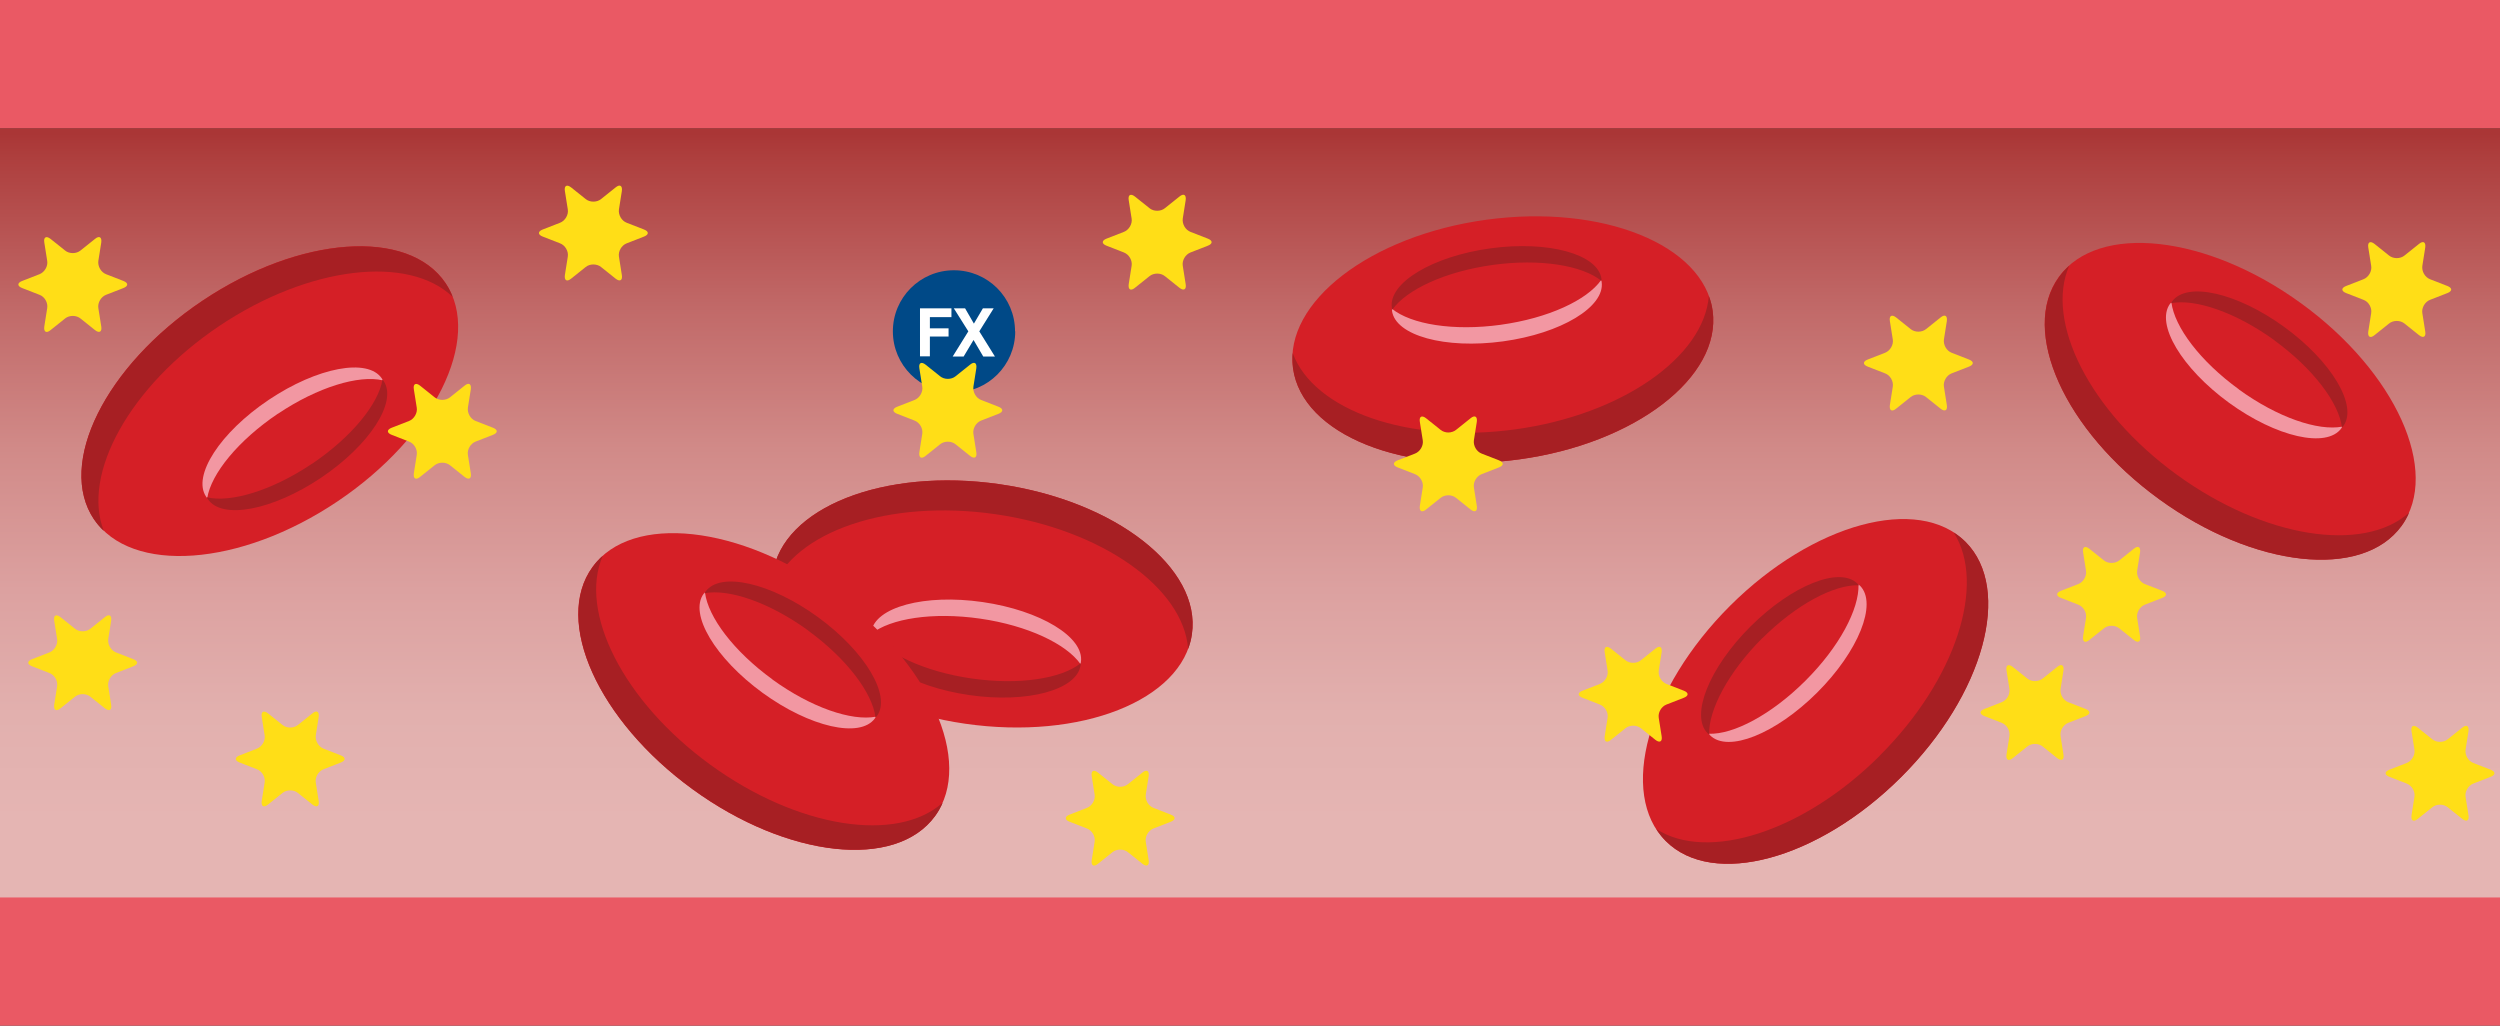
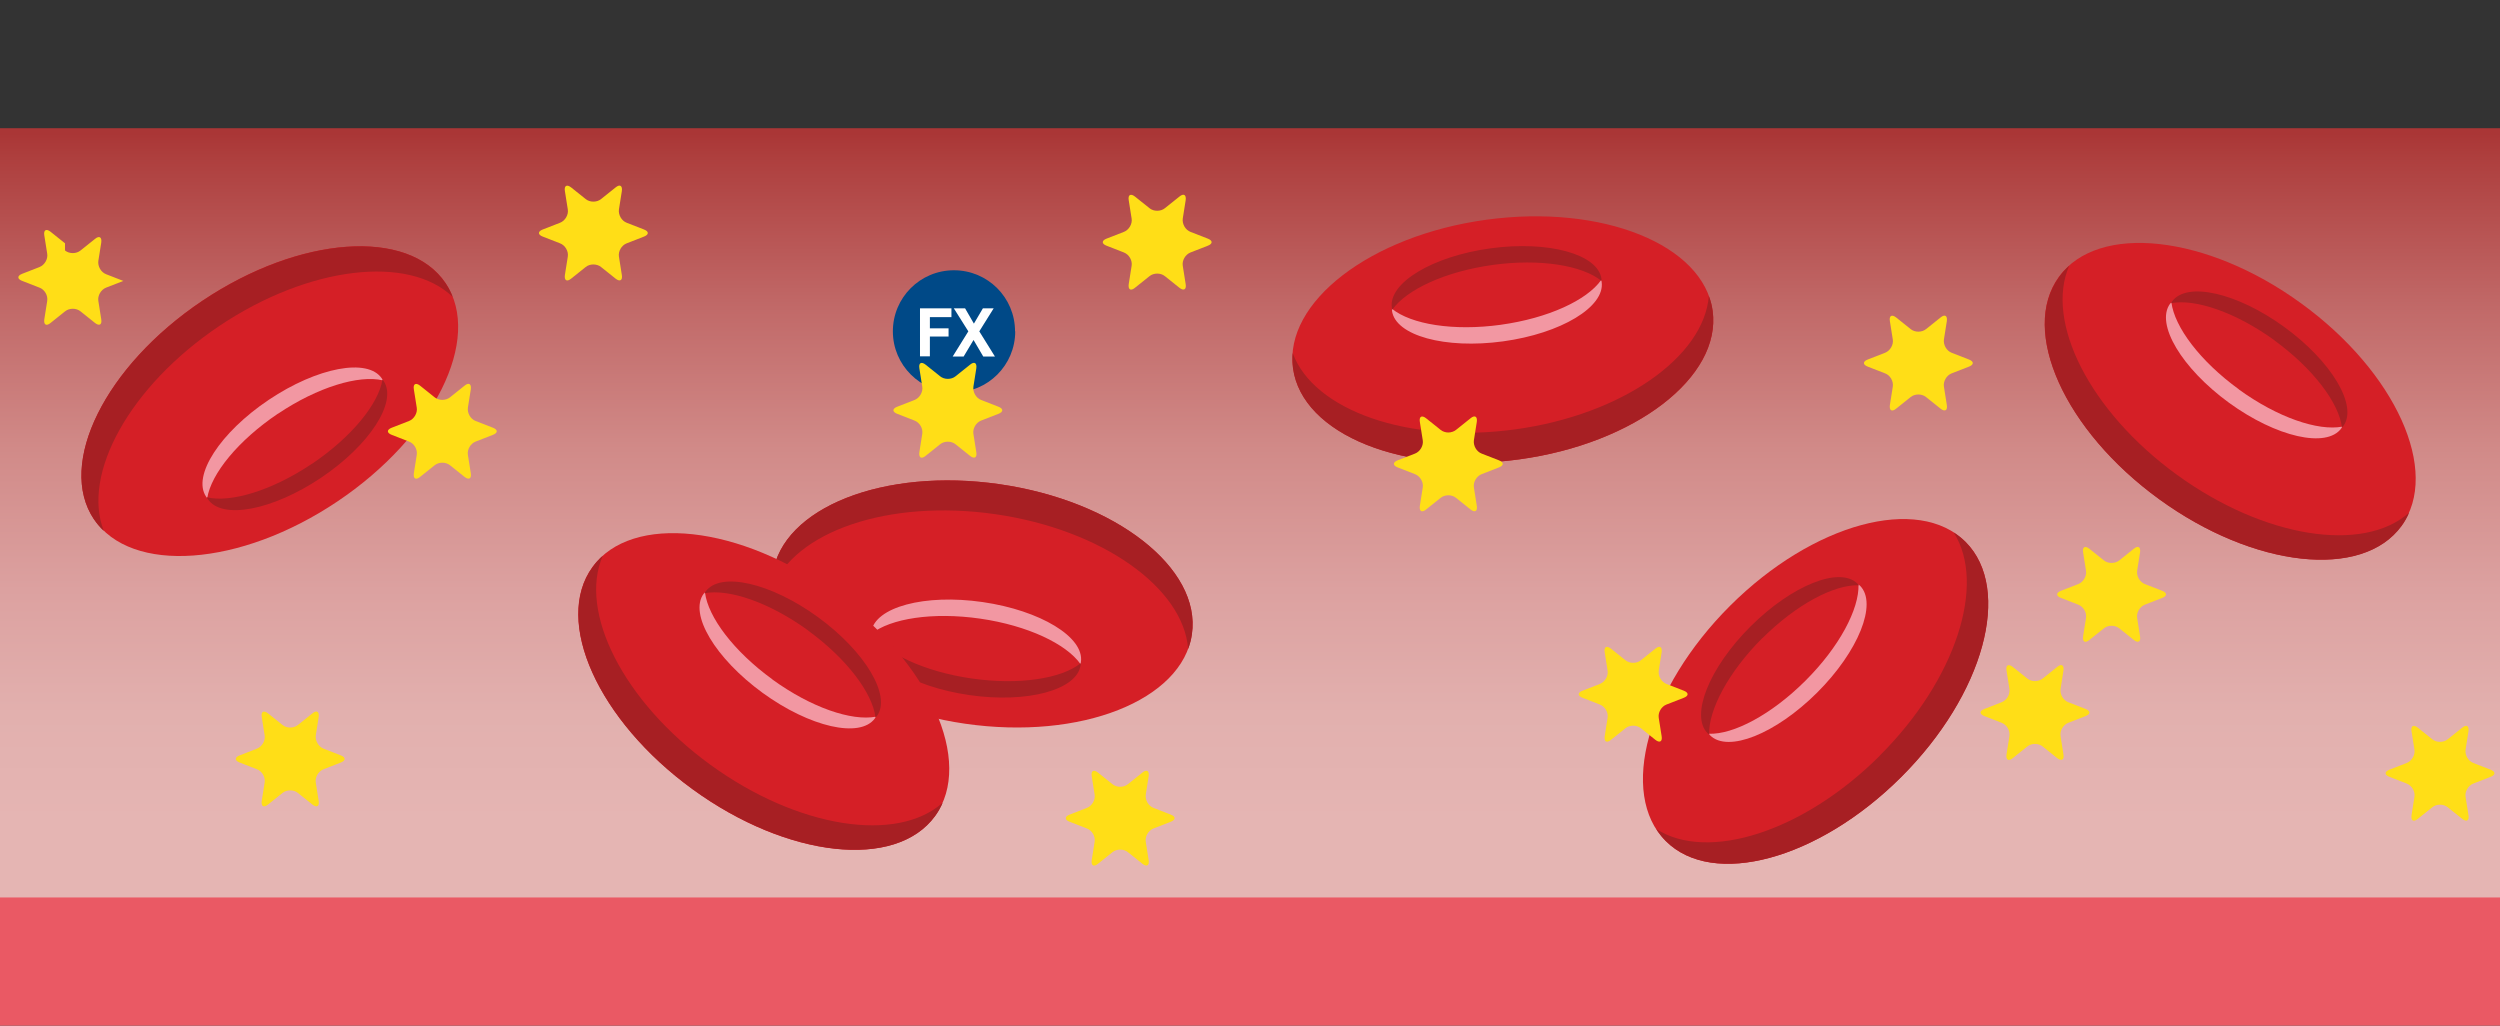
<svg xmlns="http://www.w3.org/2000/svg" xmlns:xlink="http://www.w3.org/1999/xlink" id="uuid-166f3817-f7b8-4ac8-93d6-50ca104aedb0" viewBox="0 0 164.19 67.36">
  <rect x="0" y="0" width="164.19" height="67.36" fill="#333333" stroke="none" />
  <defs>
    <symbol id="uuid-fd5a02d0-acb5-4220-9d77-fbb326877e09" viewBox="0 0 6.81 6.81">
      <g>
        <path d="M6.81,3.4c0,1.88-1.52,3.4-3.4,3.4S0,5.28,0,3.4,1.52,0,3.4,0s3.4,1.52,3.4,3.4" fill="#004987" />
        <g>
          <path d="M3.26,2.12v.49h-1.2v.62h1.04v.46h-1.04v1.1h-.55V2.12h1.74Z" fill="#fff" />
          <path d="M3.39,2.12h.63l.49,.85,.5-.85h.6l-.8,1.28,.87,1.4h-.65l-.54-.92-.55,.92h-.61l.87-1.4-.8-1.27Z" fill="#fff" />
        </g>
      </g>
    </symbol>
    <linearGradient id="uuid-6b2d1073-86dd-45b6-88f9-7ab4a61dce7c" x1="-35.5" y1="908.71" x2="-34.5" y2="908.71" gradientTransform="translate(49817.15 -1879.81) rotate(-90) scale(54.73 -54.73)" gradientUnits="userSpaceOnUse">
      <stop offset="0" stop-color="#e5b5b3" />
      <stop offset=".17" stop-color="#e5b5b3" />
      <stop offset=".3" stop-color="#e2b0ae" />
      <stop offset=".45" stop-color="#dca1a0" />
      <stop offset=".62" stop-color="#d18a88" />
      <stop offset=".79" stop-color="#c16968" />
      <stop offset=".97" stop-color="#ae3f3e" />
      <stop offset="1" stop-color="#aa3636" />
      <stop offset="1" stop-color="#aa3636" />
    </linearGradient>
  </defs>
  <rect y="8.42" width="164.19" height="54.73" fill="url(#uuid-6b2d1073-86dd-45b6-88f9-7ab4a61dce7c)" />
  <rect x="0" y="8.42" width="164.19" height="54.73" fill="none" />
-   <rect x="0" width="164.19" height="8.42" fill="#ea5964" />
  <rect x="0" y="58.94" width="164.19" height="8.42" fill="#ea5964" />
  <path d="M112.48,20.41c.6,4.35-5.09,8.72-12.7,9.76-7.61,1.04-14.26-1.64-14.86-5.98-.6-4.35,5.09-8.72,12.7-9.76,7.61-1.04,14.26,1.64,14.86,5.98" fill="#d51f26" />
  <path d="M98.57,21.33c-3.12,.43-5.89-.03-7.15-1.05,0,.04,0,.09,0,.13,.22,1.63,3.49,2.53,7.29,2.01,3.81-.52,6.71-2.27,6.48-3.9,0-.04-.02-.08-.03-.13-.93,1.32-3.48,2.51-6.6,2.94" fill="#f297a2" />
  <path d="M98.03,17.4c3.12-.43,5.89,.03,7.15,1.05,0-.04,0-.09,0-.13-.22-1.63-3.49-2.53-7.29-2.01-3.81,.52-6.71,2.27-6.48,3.9,0,.04,.02,.08,.03,.13,.93-1.32,3.48-2.51,6.6-2.94" fill="#a71f23" />
  <path d="M99.51,28.2c-7.03,.96-13.23-1.25-14.61-5.01-.03,.33-.02,.67,.02,1,.6,4.35,7.25,7.03,14.86,5.98,7.61-1.04,13.29-5.41,12.7-9.76-.04-.33-.13-.66-.25-.97-.32,4-5.7,7.8-12.72,8.76" fill="#a71f23" />
  <path d="M50.75,37.68c.63-4.34,7.3-6.98,14.9-5.88,7.6,1.1,13.26,5.51,12.63,9.85s-7.3,6.98-14.9,5.88c-7.6-1.1-13.26-5.51-12.63-9.85" fill="#d51f26" />
  <path d="M64.38,40.63c3.11,.45,5.65,1.66,6.58,2.98,.01-.04,.03-.08,.03-.13,.24-1.63-2.66-3.39-6.46-3.94-3.8-.55-7.07,.33-7.31,1.96,0,.04,0,.09,0,.13,1.26-1.01,4.04-1.45,7.16-1" fill="#f297a2" />
  <path d="M63.81,44.56c-3.11-.45-5.66-1.66-6.58-2.98-.01,.04-.03,.08-.03,.13-.24,1.63,2.66,3.39,6.46,3.94,3.8,.55,7.07-.33,7.31-1.96,0-.04,0-.09,0-.13-1.26,1.01-4.04,1.45-7.15,1" fill="#a71f23" />
  <path d="M65.37,33.77c7.02,1.01,12.37,4.85,12.66,8.85,.12-.31,.21-.63,.25-.97,.63-4.34-5.03-8.76-12.63-9.85-7.6-1.1-14.27,1.54-14.9,5.88-.05,.33-.06,.67-.03,1,1.41-3.76,7.63-5.92,14.65-4.91" fill="#a71f23" />
  <path d="M61.41,53.59c-2.58,3.55-9.71,2.77-15.92-1.75-6.21-4.52-9.16-11.05-6.58-14.6,2.58-3.55,9.71-2.77,15.92,1.75,6.21,4.51,9.16,11.05,6.58,14.6" fill="#d51f26" />
  <path d="M50.73,44.62c-2.55-1.85-4.23-4.1-4.43-5.71-.03,.03-.06,.06-.09,.09-.97,1.33,.77,4.24,3.87,6.5,3.11,2.26,6.41,3.01,7.38,1.68,.03-.03,.04-.08,.06-.11-1.59,.3-4.25-.6-6.8-2.45" fill="#f297a2" />
  <path d="M53.07,41.41c2.54,1.85,4.23,4.1,4.43,5.71,.03-.03,.06-.06,.09-.09,.97-1.33-.77-4.24-3.87-6.5-3.11-2.26-6.41-3.01-7.38-1.68-.03,.03-.04,.08-.06,.11,1.59-.3,4.25,.6,6.8,2.45" fill="#a71f23" />
  <path d="M46.66,50.23c-5.74-4.17-8.68-10.06-7.07-13.73-.25,.22-.48,.47-.67,.74-2.58,3.55,.36,10.09,6.58,14.6,6.21,4.51,13.34,5.3,15.92,1.75,.2-.27,.36-.56,.49-.87-3,2.67-9.51,1.68-15.25-2.49" fill="#a71f23" />
  <path d="M157.72,34.53c-2.58,3.55-9.71,2.77-15.92-1.75-6.21-4.52-9.16-11.05-6.58-14.6,2.58-3.55,9.71-2.77,15.92,1.75,6.21,4.51,9.16,11.05,6.58,14.6" fill="#d51f26" />
  <path d="M147.04,25.57c-2.55-1.85-4.23-4.1-4.43-5.71-.03,.03-.06,.06-.09,.09-.97,1.33,.77,4.24,3.87,6.5,3.11,2.26,6.41,3.01,7.38,1.68,.03-.03,.04-.08,.06-.11-1.59,.3-4.25-.6-6.8-2.45" fill="#f297a2" />
  <path d="M149.38,22.36c2.54,1.85,4.23,4.1,4.43,5.71,.03-.03,.06-.06,.09-.09,.97-1.33-.77-4.24-3.87-6.5-3.11-2.26-6.41-3.01-7.38-1.68-.03,.03-.04,.08-.06,.11,1.59-.3,4.25,.6,6.8,2.45" fill="#a71f23" />
  <path d="M142.97,31.18c-5.74-4.17-8.68-10.06-7.07-13.73-.25,.22-.48,.47-.67,.74-2.58,3.55,.36,10.09,6.58,14.6,6.21,4.51,13.34,5.3,15.92,1.75,.2-.27,.36-.56,.49-.87-3,2.67-9.51,1.68-15.25-2.49" fill="#a71f23" />
  <path d="M129.09,35.59c3.1,3.11,1.2,10.02-4.24,15.45-5.44,5.42-12.36,7.3-15.46,4.19-3.1-3.11-1.2-10.02,4.24-15.45,5.44-5.42,12.36-7.3,15.46-4.19" fill="#d51f26" />
  <path d="M118.56,44.72c-2.23,2.22-4.72,3.53-6.33,3.47,.03,.03,.05,.07,.08,.1,1.16,1.17,4.31-.09,7.03-2.8,2.72-2.71,3.98-5.86,2.82-7.02-.03-.03-.07-.05-.1-.08,.05,1.61-1.26,4.1-3.49,6.32" fill="#f297a2" />
  <path d="M115.75,41.91c2.23-2.22,4.72-3.53,6.33-3.47-.03-.03-.05-.07-.08-.1-1.16-1.17-4.31,.09-7.03,2.8-2.72,2.71-3.98,5.86-2.82,7.02,.03,.03,.07,.05,.1,.08-.05-1.61,1.26-4.1,3.49-6.33" fill="#a71f23" />
  <path d="M123.46,49.63c-5.02,5.01-11.3,6.99-14.68,4.82,.18,.28,.38,.54,.62,.78,3.1,3.11,10.02,1.23,15.46-4.19,5.44-5.42,7.33-12.34,4.23-15.45-.24-.24-.5-.44-.78-.62,2.16,3.38,.16,9.66-4.86,14.66" fill="#a71f23" />
  <path d="M6.17,34.1c-2.44-3.64,.74-10.07,7.12-14.35,6.38-4.28,13.53-4.79,15.98-1.15,2.44,3.65-.75,10.07-7.12,14.34-6.38,4.28-13.53,4.79-15.98,1.15" fill="#d51f26" />
  <path d="M18.26,27.17c2.61-1.75,5.31-2.56,6.88-2.19-.02-.04-.03-.08-.06-.12-.92-1.37-4.24-.74-7.43,1.4-3.19,2.14-5.03,4.98-4.12,6.35,.02,.04,.06,.07,.08,.1,.26-1.6,2.03-3.78,4.64-5.54" fill="#f297a2" />
  <path d="M20.47,30.47c-2.61,1.75-5.31,2.56-6.88,2.19,.02,.04,.03,.08,.06,.12,.92,1.37,4.24,.74,7.43-1.4,3.19-2.14,5.03-4.98,4.12-6.35-.02-.04-.06-.07-.08-.1-.26,1.6-2.03,3.78-4.64,5.54" fill="#a71f23" />
  <path d="M14.4,21.41c5.89-3.95,12.44-4.69,15.33-1.91-.12-.31-.27-.61-.46-.89-2.44-3.65-9.6-3.13-15.98,1.15-6.38,4.28-9.57,10.7-7.12,14.35,.19,.28,.4,.53,.65,.76-1.47-3.73,1.7-9.51,7.58-13.46" fill="#a71f23" />
  <use width="6.81" height="6.81" transform="translate(58.64 17.75) scale(1.18)" xlink:href="#uuid-fd5a02d0-acb5-4220-9d77-fbb326877e09" />
  <path d="M138.17,36.8c.28,.23,.74,.23,1.02,0l.95-.76c.28-.23,.46-.12,.41,.24l-.19,1.2c-.05,.36,.17,.75,.51,.88l1.13,.44c.34,.13,.34,.34,0,.47l-1.13,.44c-.34,.13-.57,.53-.51,.88l.19,1.2c.06,.36-.13,.46-.41,.24l-.95-.76c-.28-.23-.74-.23-1.02,0l-.95,.76c-.28,.23-.46,.12-.41-.24l.19-1.2c.06-.36-.17-.75-.51-.88l-1.13-.44c-.34-.13-.34-.34,0-.47l1.13-.44c.34-.13,.57-.53,.51-.88l-.19-1.2c-.06-.36,.13-.46,.41-.24l.95,.76Z" fill="#ffde17" />
  <path d="M133.14,44.56c.28,.23,.74,.23,1.02,0l.95-.76c.28-.23,.46-.12,.41,.24l-.19,1.2c-.05,.36,.17,.75,.51,.88l1.13,.44c.34,.13,.34,.34,0,.47l-1.13,.44c-.34,.13-.57,.53-.51,.88l.19,1.2c.06,.36-.13,.46-.41,.24l-.95-.76c-.28-.23-.74-.23-1.02,0l-.95,.76c-.28,.23-.46,.12-.41-.24l.19-1.2c.06-.36-.17-.75-.51-.88l-1.13-.44c-.34-.13-.34-.34,0-.47l1.13-.44c.34-.13,.57-.53,.51-.88l-.19-1.2c-.06-.36,.13-.46,.41-.24l.95,.76Z" fill="#ffde17" />
  <path d="M159.74,48.55c.28,.23,.74,.23,1.02,0l.95-.76c.28-.23,.46-.12,.41,.24l-.19,1.2c-.05,.36,.17,.75,.51,.88l1.13,.44c.34,.13,.34,.34,0,.47l-1.13,.44c-.34,.13-.57,.53-.51,.88l.19,1.2c.06,.36-.13,.46-.41,.24l-.95-.76c-.28-.23-.74-.23-1.02,0l-.95,.76c-.28,.23-.46,.12-.41-.24l.19-1.2c.06-.36-.17-.75-.51-.88l-1.13-.44c-.34-.13-.34-.34,0-.47l1.13-.44c.34-.13,.57-.53,.51-.88l-.19-1.2c-.06-.36,.13-.46,.41-.24l.95,.76Z" fill="#ffde17" />
-   <path d="M156.9,16.78c.28,.23,.74,.23,1.02,0l.95-.76c.28-.23,.46-.12,.41,.24l-.19,1.2c-.05,.36,.17,.75,.51,.88l1.13,.44c.34,.13,.34,.34,0,.47l-1.13,.44c-.34,.13-.57,.53-.51,.88l.19,1.2c.06,.36-.13,.46-.41,.24l-.95-.76c-.28-.23-.74-.23-1.02,0l-.95,.76c-.28,.23-.46,.12-.41-.24l.19-1.2c.06-.36-.17-.76-.51-.88l-1.13-.44c-.34-.13-.34-.34,0-.47l1.13-.44c.34-.13,.57-.53,.51-.88l-.19-1.2c-.06-.36,.13-.46,.41-.24l.95,.76Z" fill="#ffde17" />
  <path d="M73.06,51.5c.28,.23,.74,.23,1.02,0l.95-.76c.28-.23,.46-.12,.41,.24l-.19,1.2c-.05,.36,.17,.75,.51,.88l1.13,.44c.34,.13,.34,.34,0,.47l-1.13,.44c-.34,.13-.57,.53-.51,.88l.19,1.2c.06,.36-.13,.46-.41,.24l-.95-.76c-.28-.23-.74-.23-1.02,0l-.95,.76c-.28,.23-.46,.12-.41-.24l.19-1.2c.06-.36-.17-.76-.51-.88l-1.13-.44c-.34-.13-.34-.34,0-.47l1.13-.44c.34-.13,.57-.53,.51-.88l-.19-1.2c-.06-.36,.13-.46,.41-.24l.95,.76Z" fill="#ffde17" />
  <path d="M38.46,13.07c.28,.23,.74,.23,1.02,0l.95-.76c.28-.23,.46-.12,.41,.24l-.19,1.2c-.05,.36,.17,.75,.51,.88l1.13,.44c.34,.13,.34,.34,0,.47l-1.13,.44c-.34,.13-.57,.53-.51,.88l.19,1.2c.06,.36-.13,.46-.41,.24l-.95-.76c-.28-.23-.74-.23-1.02,0l-.95,.76c-.28,.23-.46,.12-.41-.24l.19-1.2c.06-.36-.17-.75-.51-.88l-1.13-.44c-.34-.13-.34-.34,0-.47l1.13-.44c.34-.13,.57-.53,.51-.88l-.19-1.2c-.06-.36,.13-.46,.41-.24l.95,.76Z" fill="#ffde17" />
  <path d="M61.74,24.71c.28,.23,.74,.23,1.02,0l.95-.76c.28-.23,.46-.12,.41,.24l-.19,1.2c-.05,.36,.17,.75,.51,.88l1.13,.44c.34,.13,.34,.34,0,.47l-1.13,.44c-.34,.13-.57,.53-.51,.88l.19,1.2c.06,.36-.13,.46-.41,.24l-.95-.76c-.28-.23-.74-.23-1.02,0l-.95,.76c-.28,.23-.46,.12-.41-.24l.19-1.2c.06-.36-.17-.75-.51-.88l-1.13-.44c-.34-.13-.34-.34,0-.47l1.13-.44c.34-.13,.57-.53,.51-.88l-.19-1.2c-.06-.36,.13-.46,.41-.24l.95,.76Z" fill="#ffde17" />
  <path d="M18.55,47.61c.28,.23,.74,.23,1.02,0l.95-.76c.28-.23,.46-.12,.41,.24l-.19,1.2c-.05,.36,.18,.75,.51,.88l1.13,.44c.34,.13,.34,.34,0,.47l-1.13,.44c-.34,.13-.57,.53-.51,.88l.19,1.2c.06,.36-.13,.46-.41,.24l-.95-.76c-.28-.23-.74-.23-1.02,0l-.95,.76c-.28,.23-.46,.12-.41-.24l.19-1.2c.06-.36-.17-.76-.51-.88l-1.13-.44c-.34-.13-.34-.34,0-.47l1.13-.44c.34-.13,.57-.53,.51-.88l-.19-1.2c-.06-.36,.13-.46,.41-.24l.95,.76Z" fill="#ffde17" />
-   <path d="M4.92,41.29c.28,.23,.74,.23,1.02,0l.95-.76c.28-.23,.46-.12,.41,.24l-.19,1.2c-.05,.36,.18,.75,.51,.88l1.13,.44c.34,.13,.34,.34,0,.47l-1.13,.44c-.34,.13-.57,.53-.51,.88l.19,1.2c.06,.36-.13,.46-.41,.24l-.95-.76c-.28-.23-.74-.23-1.02,0l-.95,.76c-.28,.23-.46,.12-.41-.24l.19-1.2c.06-.36-.17-.76-.51-.88l-1.13-.44c-.34-.13-.34-.34,0-.47l1.13-.44c.34-.13,.57-.53,.51-.88l-.19-1.2c-.06-.36,.13-.46,.41-.24l.95,.76Z" fill="#ffde17" />
  <path d="M75.49,13.67c.28,.23,.74,.23,1.02,0l.95-.76c.28-.23,.46-.12,.41,.24l-.19,1.2c-.05,.36,.17,.75,.51,.88l1.13,.44c.34,.13,.34,.34,0,.47l-1.13,.44c-.34,.13-.57,.53-.51,.88l.19,1.2c.06,.36-.13,.46-.41,.24l-.95-.76c-.28-.23-.74-.23-1.02,0l-.95,.76c-.28,.23-.46,.12-.41-.24l.19-1.2c.06-.36-.17-.75-.51-.88l-1.13-.44c-.34-.13-.34-.34,0-.47l1.13-.44c.34-.13,.57-.53,.51-.88l-.19-1.2c-.06-.36,.13-.46,.41-.24l.95,.76Z" fill="#ffde17" />
  <path d="M94.61,28.23c.28,.23,.74,.23,1.02,0l.95-.76c.28-.23,.46-.12,.41,.24l-.19,1.2c-.05,.36,.17,.75,.51,.88l1.13,.44c.34,.13,.34,.34,0,.47l-1.13,.44c-.34,.13-.57,.53-.51,.88l.19,1.2c.06,.36-.13,.46-.41,.24l-.95-.76c-.28-.23-.74-.23-1.02,0l-.95,.76c-.28,.23-.46,.12-.41-.24l.19-1.2c.06-.36-.17-.75-.51-.88l-1.13-.44c-.34-.13-.34-.34,0-.47l1.13-.44c.34-.13,.57-.53,.51-.88l-.19-1.2c-.06-.36,.13-.46,.41-.24l.95,.76Z" fill="#ffde17" />
  <path d="M106.75,43.36c.28,.23,.74,.23,1.02,0l.95-.76c.28-.23,.46-.12,.41,.24l-.19,1.2c-.05,.36,.17,.75,.51,.88l1.13,.44c.34,.13,.34,.34,0,.47l-1.13,.44c-.34,.13-.57,.53-.51,.88l.19,1.2c.06,.36-.13,.46-.41,.24l-.95-.76c-.28-.23-.74-.23-1.02,0l-.95,.76c-.28,.23-.46,.12-.41-.24l.19-1.2c.06-.36-.17-.75-.51-.88l-1.13-.44c-.34-.13-.34-.34,0-.47l1.13-.44c.34-.13,.57-.53,.51-.88l-.19-1.2c-.06-.36,.13-.46,.41-.24l.95,.76Z" fill="#ffde17" />
  <path d="M28.54,26.09c.28,.23,.74,.23,1.02,0l.95-.76c.28-.23,.46-.12,.41,.24l-.19,1.2c-.05,.36,.17,.75,.51,.88l1.13,.44c.34,.13,.34,.34,0,.47l-1.13,.44c-.34,.13-.57,.53-.51,.88l.19,1.2c.06,.36-.13,.46-.41,.24l-.95-.76c-.28-.23-.74-.23-1.02,0l-.95,.76c-.28,.23-.46,.12-.41-.24l.19-1.2c.06-.36-.17-.76-.51-.88l-1.13-.44c-.34-.13-.34-.34,0-.47l1.13-.44c.34-.13,.57-.53,.51-.88l-.19-1.2c-.06-.36,.13-.46,.41-.24l.95,.76Z" fill="#ffde17" />
-   <path d="M4.27,16.45c.28,.23,.74,.23,1.02,0l.95-.76c.28-.23,.46-.12,.41,.24l-.19,1.2c-.05,.36,.17,.75,.51,.88l1.13,.44c.34,.13,.34,.34,0,.47l-1.13,.44c-.34,.13-.57,.53-.51,.88l.19,1.2c.06,.36-.13,.46-.41,.24l-.95-.76c-.28-.23-.74-.23-1.02,0l-.95,.76c-.28,.23-.46,.12-.41-.24l.19-1.2c.06-.36-.17-.76-.51-.88l-1.13-.44c-.34-.13-.34-.34,0-.47l1.13-.44c.34-.13,.57-.53,.51-.88l-.19-1.2c-.06-.36,.13-.46,.41-.24l.95,.76Z" fill="#ffde17" />
+   <path d="M4.27,16.45c.28,.23,.74,.23,1.02,0l.95-.76c.28-.23,.46-.12,.41,.24l-.19,1.2c-.05,.36,.17,.75,.51,.88l1.13,.44l-1.13,.44c-.34,.13-.57,.53-.51,.88l.19,1.2c.06,.36-.13,.46-.41,.24l-.95-.76c-.28-.23-.74-.23-1.02,0l-.95,.76c-.28,.23-.46,.12-.41-.24l.19-1.2c.06-.36-.17-.76-.51-.88l-1.13-.44c-.34-.13-.34-.34,0-.47l1.13-.44c.34-.13,.57-.53,.51-.88l-.19-1.2c-.06-.36,.13-.46,.41-.24l.95,.76Z" fill="#ffde17" />
  <path d="M125.48,21.61c.28,.23,.74,.23,1.02,0l.95-.76c.28-.23,.46-.12,.41,.24l-.19,1.2c-.05,.36,.17,.75,.51,.88l1.13,.44c.34,.13,.34,.34,0,.47l-1.13,.44c-.34,.13-.57,.53-.51,.88l.19,1.2c.06,.36-.13,.46-.41,.24l-.95-.76c-.28-.23-.74-.23-1.02,0l-.95,.76c-.28,.23-.46,.12-.41-.24l.19-1.2c.06-.36-.17-.76-.51-.88l-1.13-.44c-.34-.13-.34-.34,0-.47l1.13-.44c.34-.13,.57-.53,.51-.88l-.19-1.2c-.06-.36,.13-.46,.41-.24l.95,.76Z" fill="#ffde17" />
</svg>